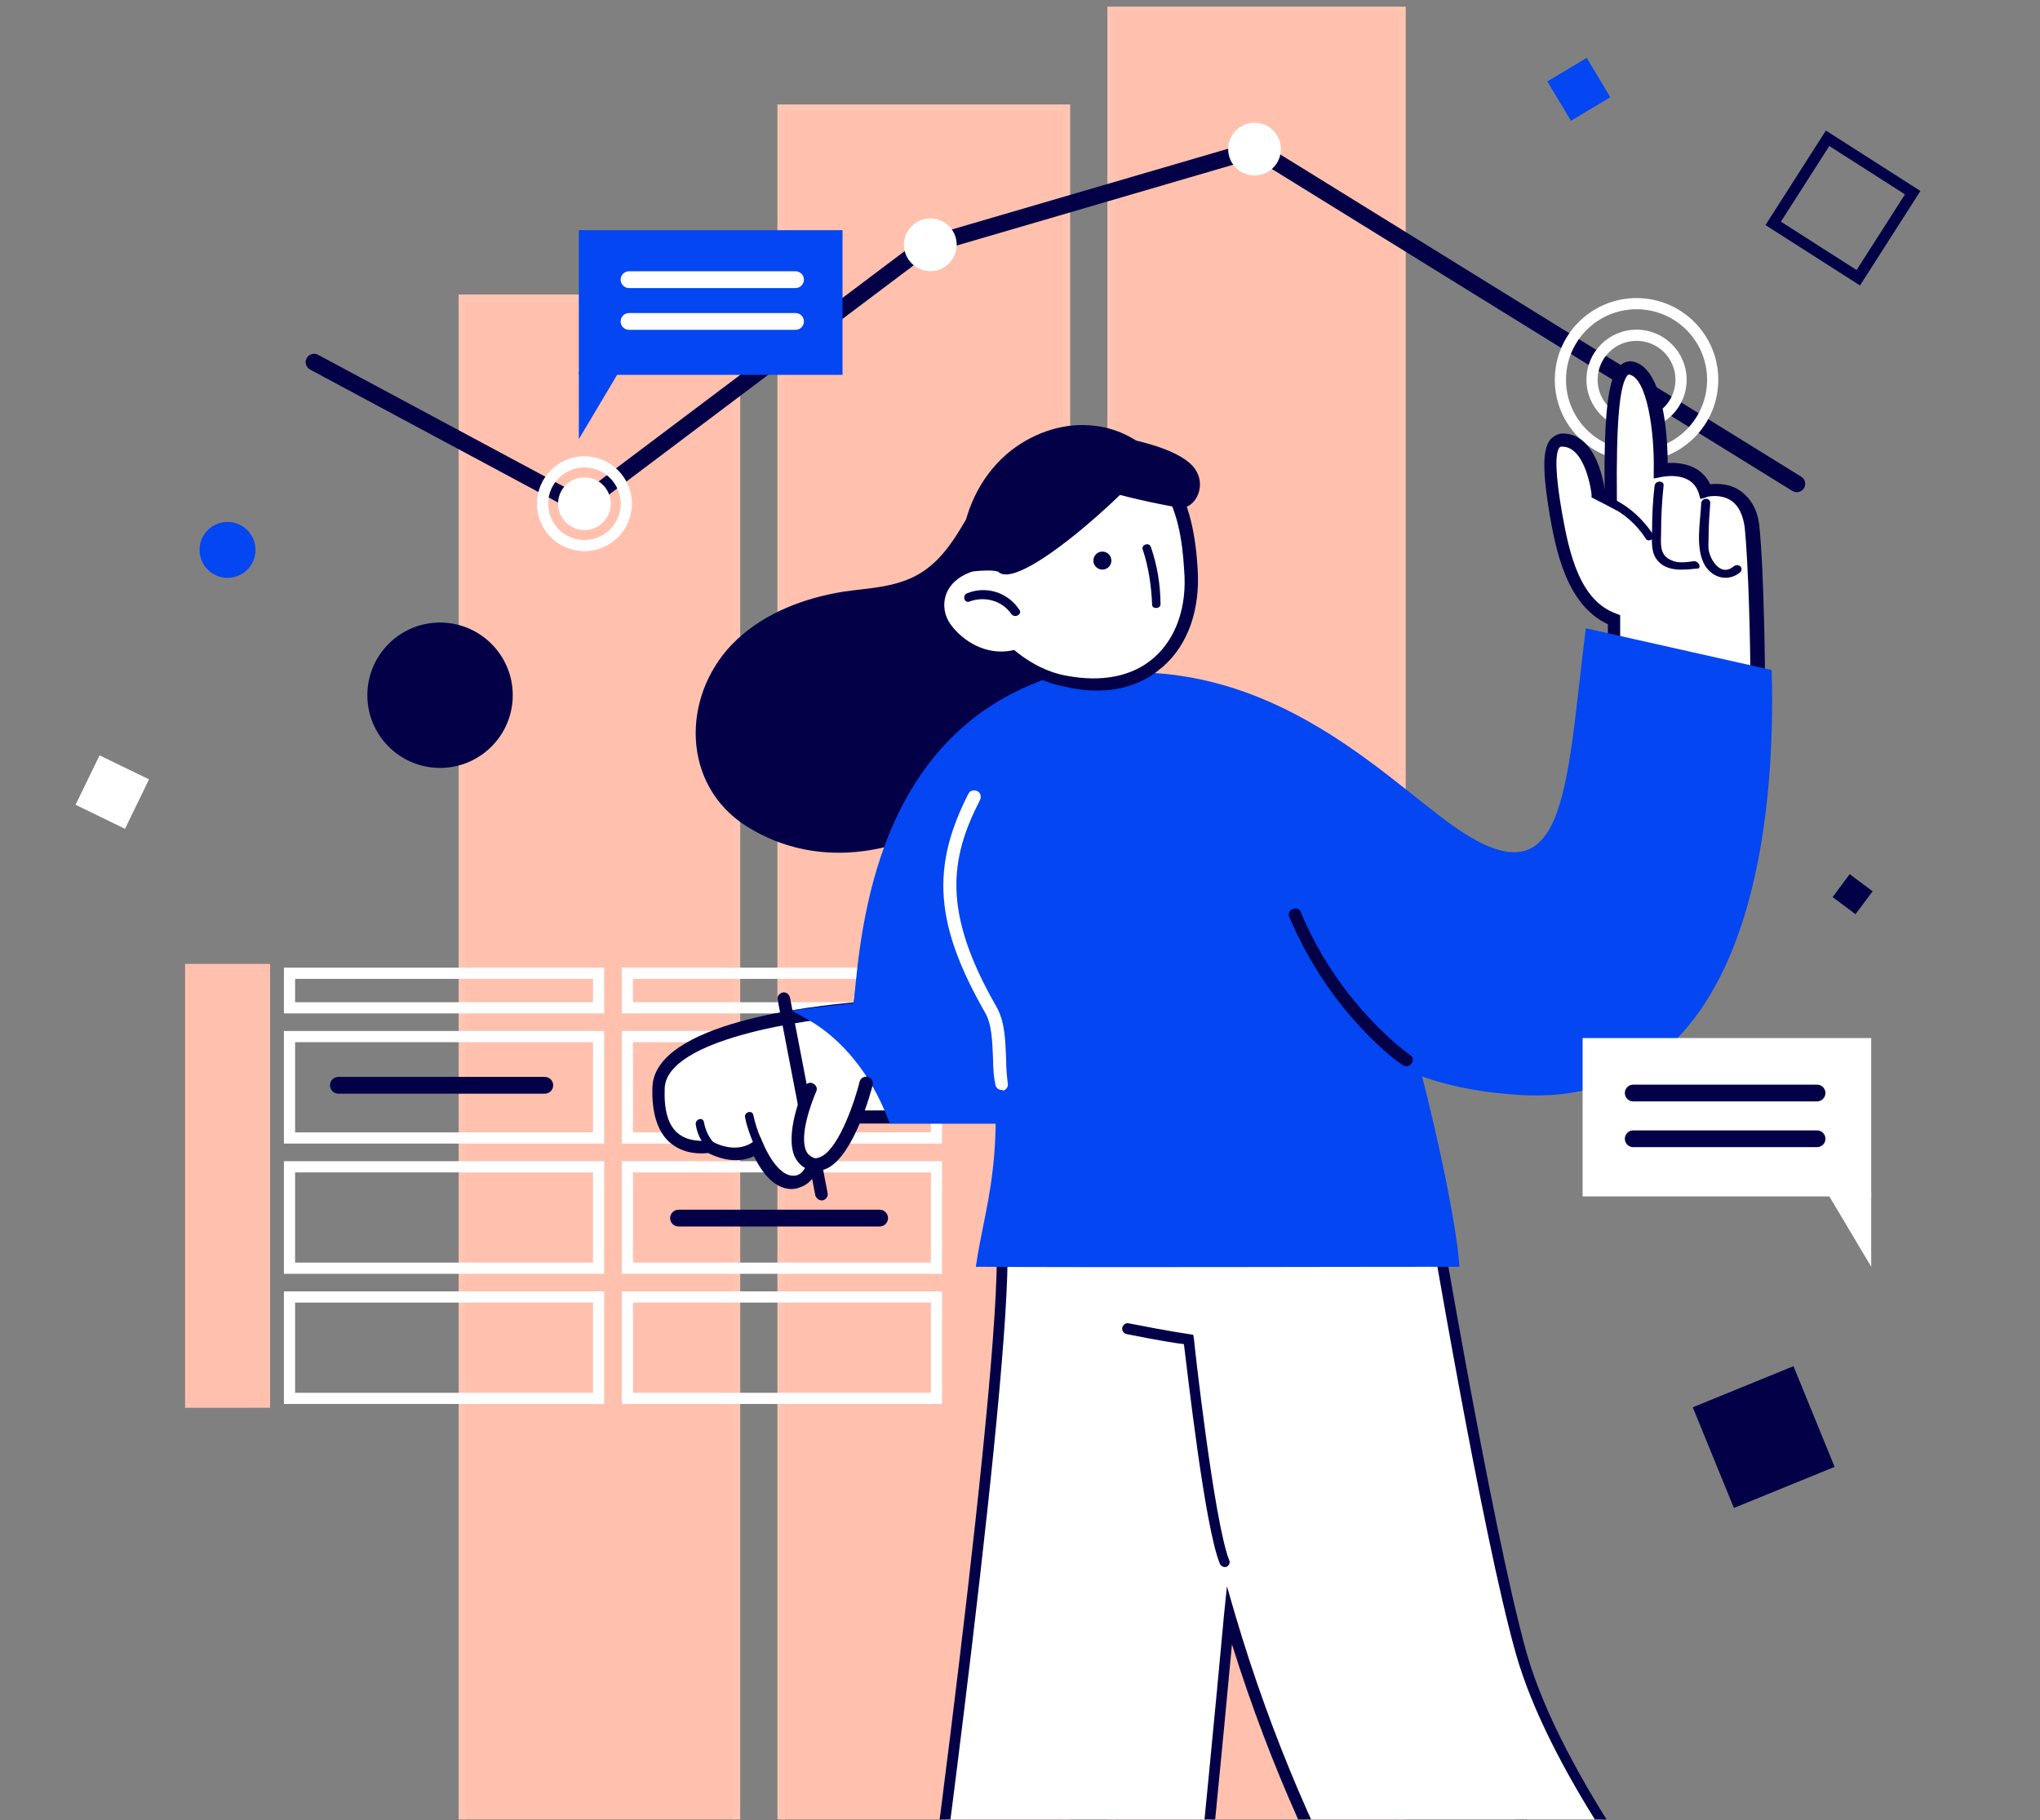
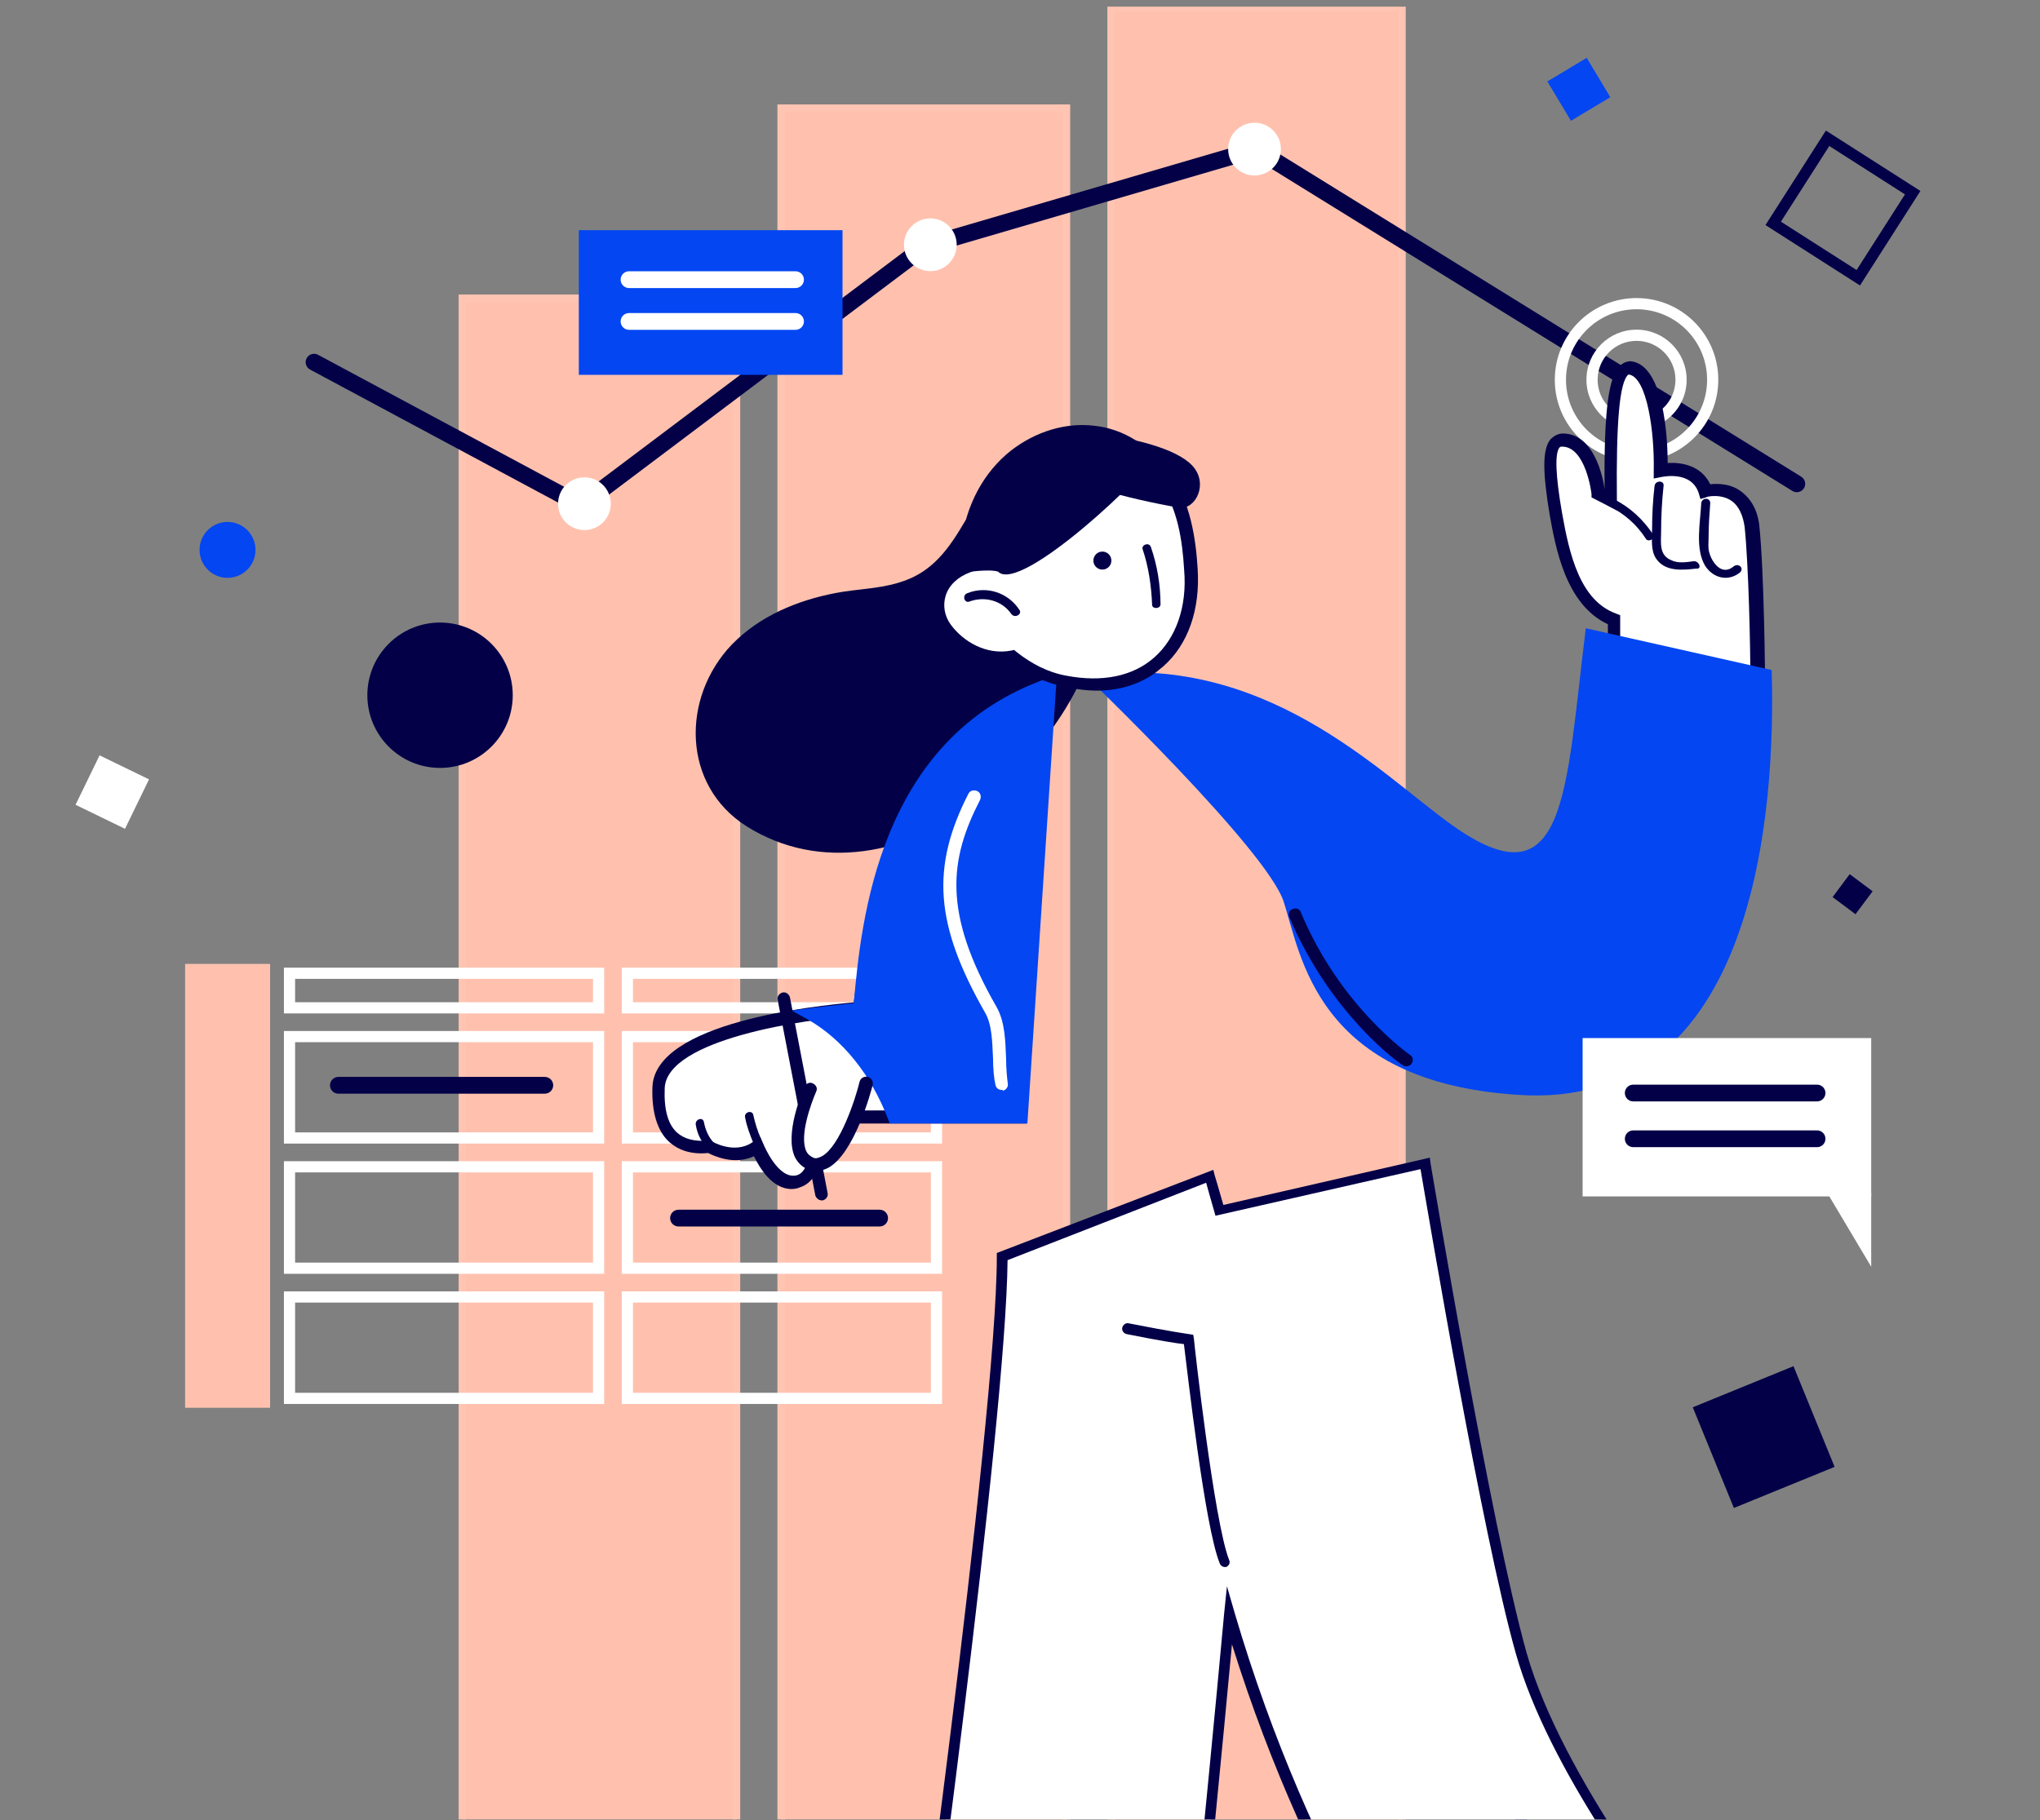
<svg xmlns="http://www.w3.org/2000/svg" width="270" height="241" viewBox="0 0 270 241" fill="none">
  <rect x="0" y="0" width="270" height="241" fill="#808080" stroke="none" />
  <g clip-path="url(#clip0)">
    <rect x="61.202" y="39.488" width="36.269" height="259.805" fill="#FFC1AE" />
    <rect x="61.202" y="39.488" width="36.269" height="259.805" stroke="#FFC4B2" />
    <rect x="103.393" y="14.324" width="37.749" height="284.971" fill="#FFC1AE" />
    <rect x="103.393" y="14.324" width="37.749" height="284.971" stroke="#FFC4B2" />
    <rect x="147.064" y="1" width="38.49" height="298.295" fill="#FFC1AE" />
    <rect x="147.064" y="1" width="38.49" height="298.295" stroke="#FFC4B2" />
    <path fill-rule="evenodd" clip-rule="evenodd" d="M123.205 155.211H83.776V167.156H123.205V155.211ZM82.296 153.73V168.637H124.685V153.73H82.296Z" fill="white" />
    <path fill-rule="evenodd" clip-rule="evenodd" d="M123.205 172.445H83.776V184.391H123.205V172.445ZM82.296 170.965V185.871H124.685V170.965H82.296Z" fill="white" />
    <path fill-rule="evenodd" clip-rule="evenodd" d="M123.205 137.973H83.776V149.918H123.205V137.973ZM82.296 136.492V151.398H124.685V136.492H82.296Z" fill="white" />
    <path fill-rule="evenodd" clip-rule="evenodd" d="M123.205 129.59H83.776V132.685H123.205V129.59ZM82.296 128.109V134.165H124.685V128.109H82.296Z" fill="white" />
    <path fill-rule="evenodd" clip-rule="evenodd" d="M78.486 155.211H39.057V167.156H78.486V155.211ZM37.577 153.73V168.637H79.966V153.73H37.577Z" fill="white" />
    <path fill-rule="evenodd" clip-rule="evenodd" d="M78.486 172.445H39.057V184.391H78.486V172.445ZM37.577 170.965V185.871H79.966V170.965H37.577Z" fill="white" />
    <path fill-rule="evenodd" clip-rule="evenodd" d="M78.486 137.973H39.057V149.918H78.486V137.973ZM37.577 136.492V151.398H79.966V136.492H37.577Z" fill="white" />
    <path fill-rule="evenodd" clip-rule="evenodd" d="M78.486 129.59H39.057V132.685H78.486V129.59ZM37.577 128.109V134.165H79.966V128.109H37.577Z" fill="white" />
    <rect x="25" y="128.109" width="10.248" height="57.761" fill="#FFC1AE" />
    <rect x="25" y="128.109" width="10.248" height="57.761" stroke="#FFC1AE" />
    <path d="M181.273 163.564C180.988 163.564 180.703 163.374 180.609 163.089C180.229 162.235 179.85 161.381 179.47 160.527C179.28 160.148 179.47 159.768 179.849 159.578C180.229 159.389 180.609 159.578 180.798 159.958C181.178 160.812 181.557 161.666 181.937 162.615C182.127 162.994 181.937 163.374 181.557 163.564C181.463 163.469 181.368 163.564 181.273 163.564Z" fill="#030047" />
    <path d="M208.315 255.508C208.031 255.508 207.841 255.413 207.651 255.129C206.702 253.516 205.753 251.713 204.804 249.815C204.615 249.435 204.804 249.056 205.089 248.866C205.469 248.676 205.848 248.866 206.038 249.151C206.987 251.049 207.936 252.756 208.885 254.37C209.074 254.749 208.979 255.129 208.6 255.318C208.505 255.413 208.41 255.508 208.315 255.508ZM202.812 244.786C202.527 244.786 202.242 244.596 202.148 244.406C201.294 242.604 200.535 240.801 199.681 238.903C199.491 238.523 199.681 238.144 200.06 237.954C200.44 237.764 200.819 237.954 201.009 238.334C201.768 240.231 202.622 242.034 203.381 243.837C203.571 244.217 203.381 244.596 203.002 244.786C203.002 244.691 202.907 244.786 202.812 244.786ZM198.162 233.684C197.878 233.684 197.593 233.494 197.498 233.21C196.834 231.407 196.265 229.509 195.6 227.422C195.506 227.042 195.695 226.663 196.075 226.568C196.454 226.473 196.834 226.663 196.929 227.042C197.498 229.035 198.162 231.027 198.732 232.735C198.827 233.115 198.637 233.494 198.352 233.684C198.352 233.589 198.257 233.684 198.162 233.684ZM194.841 222.108C194.557 222.108 194.272 221.918 194.177 221.539C193.703 219.736 193.323 217.743 192.849 215.656C192.754 215.276 193.038 214.897 193.418 214.802C193.798 214.707 194.177 214.992 194.272 215.371C194.746 217.459 195.126 219.451 195.6 221.254C195.695 221.634 195.411 222.013 195.031 222.108C194.936 222.108 194.841 222.108 194.841 222.108ZM192.374 210.247C191.995 210.247 191.71 209.963 191.71 209.678C191.331 207.685 190.951 205.788 190.666 203.795C190.571 203.415 190.856 203.036 191.236 202.941C191.615 202.846 191.995 203.131 192.09 203.51C192.469 205.503 192.754 207.496 193.133 209.393C193.228 209.773 192.944 210.152 192.564 210.247C192.469 210.247 192.469 210.247 192.374 210.247ZM190.287 198.481C189.907 198.481 189.623 198.197 189.623 197.912C189.243 195.919 188.863 193.927 188.579 192.029C188.484 191.649 188.769 191.27 189.148 191.175C189.528 191.08 189.907 191.365 190.002 191.744C190.382 193.737 190.761 195.729 191.046 197.722C191.141 198.102 190.856 198.481 190.477 198.576C190.287 198.386 190.287 198.481 190.287 198.481ZM188.009 186.62C187.725 186.62 187.345 186.431 187.345 186.051C186.871 183.964 186.491 182.066 186.017 180.168C185.922 179.789 186.207 179.409 186.586 179.314C186.966 179.219 187.345 179.504 187.44 179.883C187.915 181.781 188.294 183.679 188.769 185.766C188.863 186.146 188.579 186.526 188.199 186.62C188.104 186.62 188.009 186.62 188.009 186.62ZM185.163 174.949C184.878 174.949 184.594 174.76 184.499 174.475C183.929 172.482 183.36 170.584 182.696 168.782C182.601 168.402 182.791 168.023 183.17 167.833C183.55 167.738 183.929 167.928 184.119 168.307C184.688 170.11 185.353 172.103 185.922 174.095C186.017 174.475 185.827 174.854 185.448 174.949C185.353 174.854 185.258 174.949 185.163 174.949Z" fill="#030047" />
    <path fill-rule="evenodd" clip-rule="evenodd" d="M166.401 18.562L238.397 63.108C238.918 63.431 239.079 64.115 238.757 64.637C238.434 65.158 237.75 65.319 237.228 64.997L166.074 20.972L123.003 33.564L76.986 68.208L41.041 48.927C40.501 48.637 40.298 47.964 40.587 47.424C40.877 46.883 41.55 46.68 42.091 46.97L76.785 65.58L121.991 31.547L166.401 18.562Z" fill="#030047" />
    <path fill-rule="evenodd" clip-rule="evenodd" d="M88.693 161.263C88.693 160.649 89.19 160.152 89.803 160.152H116.422C117.035 160.152 117.532 160.649 117.532 161.263C117.532 161.876 117.035 162.373 116.422 162.373H89.803C89.19 162.373 88.693 161.876 88.693 161.263Z" fill="#030047" />
    <path fill-rule="evenodd" clip-rule="evenodd" d="M43.676 143.681C43.676 143.067 44.173 142.57 44.786 142.57H72.108C72.721 142.57 73.218 143.067 73.218 143.681C73.218 144.294 72.721 144.791 72.108 144.791H44.786C44.173 144.791 43.676 144.294 43.676 143.681Z" fill="#030047" />
    <rect width="34.9" height="19.152" transform="matrix(1 -8.74228e-08 -8.74228e-08 -1 76.61 49.625)" fill="#0346F2" />
-     <path d="M76.61 58.137L76.61 49.199L81.93 49.199L76.61 58.137Z" fill="#0346F2" />
    <path fill-rule="evenodd" clip-rule="evenodd" d="M82.143 37.024C82.143 36.411 82.64 35.914 83.253 35.914H105.292C105.905 35.914 106.402 36.411 106.402 37.024C106.402 37.638 105.905 38.135 105.292 38.135H83.253C82.64 38.135 82.143 37.638 82.143 37.024Z" fill="white" />
    <path fill-rule="evenodd" clip-rule="evenodd" d="M82.143 42.556C82.143 41.942 82.64 41.445 83.253 41.445H105.292C105.905 41.445 106.402 41.942 106.402 42.556C106.402 43.169 105.905 43.666 105.292 43.666H83.253C82.64 43.666 82.143 43.169 82.143 42.556Z" fill="white" />
    <path fill-rule="evenodd" clip-rule="evenodd" d="M216.601 55.426C219.446 55.426 221.752 53.12 221.752 50.276C221.752 47.431 219.446 45.125 216.601 45.125C213.756 45.125 211.45 47.431 211.45 50.276C211.45 53.12 213.756 55.426 216.601 55.426ZM216.601 56.907C220.263 56.907 223.232 53.938 223.232 50.276C223.232 46.613 220.263 43.645 216.601 43.645C212.939 43.645 209.97 46.613 209.97 50.276C209.97 53.938 212.939 56.907 216.601 56.907Z" fill="white" />
    <path fill-rule="evenodd" clip-rule="evenodd" d="M216.601 59.619C221.759 59.619 225.94 55.438 225.94 50.28C225.94 45.122 221.759 40.941 216.601 40.941C211.444 40.941 207.263 45.122 207.263 50.28C207.263 55.438 211.444 59.619 216.601 59.619ZM216.601 61.099C222.576 61.099 227.42 56.255 227.42 50.28C227.42 44.305 222.576 39.461 216.601 39.461C210.626 39.461 205.782 44.305 205.782 50.28C205.782 56.255 210.626 61.099 216.601 61.099Z" fill="white" />
    <circle cx="166.039" cy="19.74" r="3.49" fill="white" />
    <circle cx="123.132" cy="32.404" r="3.49" fill="white" />
    <circle cx="77.35" cy="66.685" r="3.49" fill="white" />
-     <path fill-rule="evenodd" clip-rule="evenodd" d="M77.35 71.49C80.002 71.49 82.152 69.34 82.152 66.688C82.152 64.036 80.002 61.887 77.35 61.887C74.698 61.887 72.549 64.036 72.549 66.688C72.549 69.34 74.698 71.49 77.35 71.49ZM77.35 72.97C80.82 72.97 83.632 70.158 83.632 66.688C83.632 63.219 80.82 60.406 77.35 60.406C73.881 60.406 71.068 63.219 71.068 66.688C71.068 70.158 73.881 72.97 77.35 72.97Z" fill="white" />
    <path d="M201.481 218.827C196.642 201.748 188.767 154.02 188.767 154.02L161.534 160.282C160.775 157.53 160.206 155.822 160.206 155.822L132.689 166.355C132.689 188.558 120.353 276.993 120.353 276.993L156.031 282.022C156.031 282.022 160.111 243.403 162.768 213.893C172.826 248.242 189.81 273.292 196.642 277.562L222.641 256.213C222.641 256.118 206.226 235.907 201.481 218.827Z" fill="white" />
    <path d="M156.697 282.782L119.501 277.563L119.596 276.899C119.691 276.045 131.931 188.18 131.931 166.356V165.882L160.587 154.875L160.777 155.634C160.777 155.634 161.251 157.152 161.915 159.524L189.243 153.262L189.338 154.021C189.433 154.495 197.308 201.939 202.052 218.828C206.797 235.529 223.022 255.645 223.117 255.834L223.592 256.404L196.644 278.512L196.17 278.228C189.622 274.242 173.397 250.805 163.054 217.69C160.397 246.346 156.697 281.833 156.602 282.213L156.697 282.782ZM121.114 276.33L155.368 281.074C155.938 275.571 159.543 240.652 162.01 213.705L162.39 210.004L163.434 213.61C173.397 247.484 189.717 271.775 196.549 276.52L221.599 255.929C218.942 252.513 204.994 234.39 200.629 218.923C196.17 203.172 189.053 160.853 188.009 154.78L160.872 160.948L160.682 160.283C160.207 158.575 159.828 157.342 159.638 156.583L133.354 166.831C133.165 188.465 122.253 267.98 121.114 276.33Z" fill="#030047" />
    <path d="M162.104 207.456C161.819 207.456 161.534 207.266 161.44 206.981C159.447 202.142 157.17 181.646 156.695 177.946C155.746 177.851 153.374 177.471 149.104 176.617C148.725 176.523 148.44 176.143 148.535 175.764C148.63 175.384 149.009 175.099 149.389 175.194C155.177 176.333 157.359 176.617 157.359 176.617L157.929 176.712L158.024 177.282C158.024 177.566 160.681 201.478 162.673 206.507C162.863 206.886 162.673 207.266 162.294 207.456C162.294 207.456 162.199 207.456 162.104 207.456Z" fill="#030047" />
    <path d="M96.858 85.333C100.542 81.54 105.527 79.481 110.62 78.506C113.438 77.964 116.364 77.964 119.073 77.097C123.407 75.797 125.575 72.654 127.742 68.97C130.776 63.985 139.12 67.669 136.086 72.654C135.869 72.979 135.761 73.196 135.544 73.521C135.761 73.629 135.978 73.738 136.195 73.954C137.495 74.496 138.579 75.58 139.445 77.531C139.554 77.856 139.771 78.181 139.879 78.614C142.371 78.722 146.489 74.821 146.272 77.964C145.08 99.529 118.314 121.635 98.808 109.39C90.248 103.972 90.139 92.376 96.858 85.333Z" fill="#030047" />
    <path d="M232.641 90.44C232.641 90.44 232.533 75.919 231.883 69.634C231.233 63.674 225.706 64.974 225.706 64.974C224.406 61.181 219.746 62.265 219.746 62.265C219.746 62.265 219.963 49.478 215.845 48.719C213.352 48.286 213.027 56.522 213.136 66.166L211.402 65.299C211.402 65.299 210.643 58.147 206.634 58.147C204.467 58.147 204.9 62.807 205.767 67.9C206.634 73.102 208.151 79.929 213.461 81.879C213.461 83.396 213.461 84.913 213.461 86.322L232.641 90.44Z" fill="white" />
    <path d="M233.507 91.527L212.809 87.193V86.543C212.809 85.351 212.809 84.05 212.809 82.642C207.174 80.041 205.874 72.347 205.115 68.229C204.14 62.377 204.14 59.451 205.223 58.151C205.657 57.718 206.199 57.392 206.849 57.392C210.967 57.392 212.159 63.136 212.375 64.761C212.267 54.25 212.917 49.59 214.543 48.29C214.976 47.965 215.518 47.748 216.06 47.856C220.178 48.615 220.719 57.718 220.719 61.294C222.562 61.185 225.162 61.619 226.354 64.111C227.33 64.003 229.064 64.003 230.472 65.086C231.773 66.062 232.64 67.579 232.856 69.638C233.507 75.923 233.615 89.902 233.615 90.552L233.507 91.527ZM214.434 85.784L231.664 89.36C231.664 85.892 231.448 74.948 230.906 69.746C230.689 68.229 230.147 67.037 229.28 66.387C227.872 65.303 225.813 65.737 225.813 65.845L225.054 66.062L224.837 65.303C223.862 62.269 220.069 63.136 219.961 63.136L218.877 63.352V62.269C218.986 57.284 218.01 50.024 215.626 49.59H215.518C214.326 50.566 213.893 56.092 214.001 66.17V67.579L210.642 65.845V65.412C210.642 65.303 209.883 59.126 206.74 59.126C206.632 59.126 206.524 59.126 206.415 59.235C205.765 59.993 205.874 62.919 206.74 67.904C207.716 73.43 209.124 79.499 213.892 81.233L214.434 81.45V81.991C214.434 83.292 214.434 84.592 214.434 85.784Z" fill="#030047" />
    <path d="M209.885 83.176C207.176 104.957 207.393 120.128 192.113 109.183C182.577 102.356 167.298 86.102 143.674 89.461C143.674 89.461 167.623 112.434 169.898 119.37C172.174 126.305 174.125 143.21 200.891 144.944C232.642 147.111 235.026 106.799 234.484 88.702L209.885 83.176Z" fill="#0346F2" />
    <path d="M224.187 74.296C223.32 74.405 222.128 74.621 221.261 74.188C219.527 73.538 219.852 71.804 219.852 70.395C219.852 68.336 219.961 66.386 220.178 64.327C220.286 63.568 219.094 63.568 218.986 64.327C218.769 66.169 218.66 68.12 218.66 69.962C218.66 71.262 218.444 72.888 219.202 73.971C220.394 75.705 222.67 75.488 224.512 75.272C225.271 75.38 224.946 74.296 224.187 74.296Z" fill="#030047" />
    <path d="M229.499 74.948C227.873 76.357 226.573 74.406 226.248 73.214C226.031 72.564 226.139 71.806 226.139 71.047C226.139 69.53 226.248 68.121 226.356 66.604C226.356 65.846 225.272 65.846 225.164 66.604C225.056 69.097 224.297 72.672 225.706 74.948C226.79 76.574 228.74 77.007 230.257 75.815C230.907 75.273 230.149 74.515 229.499 74.948Z" fill="#030047" />
    <path d="M218.773 70.725C217.472 68.775 215.738 67.149 213.571 66.065C212.921 65.74 212.379 66.716 213.029 67.041C214.98 68.016 216.605 69.425 217.797 71.267C218.123 71.917 219.206 71.267 218.773 70.725Z" fill="#030047" />
    <path d="M137.821 91.094C120.049 101.28 114.739 123.712 113.872 133.573C113.872 133.573 87.539 135.307 87.323 144.084C87.106 150.586 90.14 152.32 93.933 151.887C93.933 151.887 97.292 153.946 100.218 151.995C100.218 151.995 102.385 157.63 105.745 156.438C109.104 155.246 107.479 147.985 107.479 147.985H135.22L137.821 91.094Z" fill="white" />
    <path d="M104.77 157.414C102.17 157.414 100.544 154.596 99.786 153.079C97.185 154.271 94.584 153.079 93.717 152.646C91.55 152.862 89.816 152.32 88.516 151.128C86.999 149.72 86.24 147.227 86.348 143.976C86.565 135.307 108.13 133.14 113.006 132.706C113.656 127.288 117.449 101.606 137.28 90.227L138.58 89.469L135.871 148.744H108.346C108.78 151.02 109.213 156.113 105.854 157.197C105.637 157.305 105.204 157.414 104.77 157.414ZM100.653 150.587L101.086 151.562C101.086 151.562 103.037 156.33 105.529 155.571C107.696 154.813 107.046 149.828 106.613 148.094L106.396 147.011H134.354L136.847 92.611C117.774 104.531 114.957 130.647 114.632 133.682L114.523 134.44H113.765C106.613 134.874 88.191 137.583 87.974 144.085C87.865 146.902 88.407 148.853 89.599 149.936C90.575 150.803 91.875 151.128 93.717 151.02H94.042L94.259 151.128C94.259 151.128 97.185 152.862 99.569 151.237L100.653 150.587Z" fill="#030047" />
    <path d="M113.871 133.573C113.871 133.573 111.162 133.789 107.478 134.331C112.571 137.149 116.255 142.242 118.531 147.985H135.327L139.12 90.66C116.363 98.354 114.738 123.603 113.871 133.573Z" fill="#0346F2" />
    <path d="M135.978 148.74H117.773L117.556 148.198C115.28 142.238 111.487 137.578 106.936 134.977L104.769 133.785L107.261 133.46C109.862 133.135 112.029 132.918 113.005 132.81V132.702C113.98 122.19 116.147 97.591 138.687 89.789L139.879 89.356L135.978 148.74ZM118.965 147.006H134.353L138.037 91.848C117.664 99.65 115.605 122.84 114.738 132.81L114.63 134.327H113.871C113.871 134.327 112.246 134.435 109.754 134.76C113.655 137.578 116.906 141.804 118.965 147.006Z" fill="#0346F2" />
    <path d="M108.778 158.921C108.345 158.921 108.02 158.596 107.912 158.271L102.927 132.371C102.818 131.938 103.143 131.504 103.577 131.396C104.01 131.288 104.444 131.613 104.552 132.046L109.537 157.945C109.645 158.379 109.32 158.812 108.887 158.921H108.778Z" fill="#030047" />
    <path d="M107.481 144.188C107.481 144.188 103.58 152.857 107.697 154.049C111.707 155.241 114.85 143.43 114.85 143.43" fill="white" />
    <path d="M108.132 155.026C107.806 155.026 107.59 155.026 107.265 154.918C106.398 154.701 105.639 154.051 105.206 153.184C103.797 150.15 106.181 144.515 106.506 143.864C106.723 143.431 107.156 143.214 107.59 143.431C108.023 143.648 108.24 144.081 108.023 144.515C107.373 146.032 105.748 150.366 106.723 152.425C106.94 152.859 107.265 153.075 107.698 153.292C108.023 153.4 108.348 153.292 108.782 153.075C111.166 151.775 113.225 145.49 113.767 143.214C113.875 142.781 114.308 142.456 114.85 142.564C115.284 142.672 115.609 143.106 115.5 143.648C115.284 144.515 113.116 152.642 109.649 154.592C109.215 154.809 108.673 155.026 108.132 155.026Z" fill="#030047" />
    <path d="M100.684 150.681C100.25 149.706 99.925 148.622 99.709 147.647C99.6 146.888 98.408 147.213 98.625 147.972C98.842 149.164 99.275 150.247 99.709 151.331C100.034 151.873 101.009 151.331 100.684 150.681Z" fill="#030047" />
    <path d="M94.577 151.394C93.819 150.635 93.385 149.66 93.169 148.576C93.06 147.818 91.977 148.143 92.085 148.901C92.302 150.202 92.844 151.285 93.819 152.152C94.361 152.694 95.119 151.936 94.577 151.394Z" fill="#030047" />
-     <path d="M129.154 167.707C147.034 167.815 175.691 167.707 193.159 167.707C192.617 157.845 182.361 113.416 173.259 104.747C162.747 94.777 159.171 90.66 148.118 89.468C133.488 87.95 123.302 100.846 129.154 127.395C134.355 150.694 130.454 158.496 129.154 167.707Z" fill="#0346F2" />
    <path d="M132.62 144.298C132.187 144.298 131.862 144.082 131.753 143.648C131.537 142.673 131.428 141.373 131.428 140.072C131.32 138.013 131.32 135.629 130.345 134.004C123.734 122.409 123.193 114.823 128.177 105.07C128.394 104.637 128.936 104.528 129.369 104.745C129.803 104.962 129.911 105.504 129.695 105.937C125.685 113.739 124.71 120.783 131.862 133.245C133.054 135.304 133.054 137.905 133.162 140.18C133.162 141.373 133.271 142.565 133.379 143.431C133.487 143.865 133.162 144.298 132.729 144.407C132.729 144.298 132.729 144.298 132.62 144.298Z" fill="white" />
    <path d="M186.151 141.161C185.935 141.161 185.826 141.161 185.718 141.052C185.284 140.836 176.182 134.442 170.655 121.438C170.438 121.005 170.655 120.463 171.089 120.355C171.522 120.138 172.064 120.355 172.172 120.788C177.374 133.25 186.476 139.535 186.585 139.644C187.018 139.86 187.127 140.402 186.801 140.836C186.693 141.052 186.368 141.161 186.151 141.161Z" fill="#030047" />
    <path d="M127.99 74.996C127.965 74.123 127.94 73.25 128.101 72.263C128.101 72.263 128.101 72.263 128.044 72.171C129.075 63.038 136.499 56.48 144.646 57.351C148.57 57.751 151.784 60.106 154.092 63.268C156.57 66.707 157.29 71.218 157.599 75.472C158.299 84.945 152.425 92.588 140.998 90.291C138.43 89.826 136.042 88.617 134.004 86.94C130.367 87.635 126.896 85.69 125.075 83.12C123.028 80.18 124.264 76.38 127.99 74.996Z" fill="white" />
    <path d="M152.22 89.539C152.867 89.144 153.366 88.713 153.957 88.226C157.263 85.322 158.865 80.664 158.511 75.295C158.278 71.376 157.574 66.474 154.87 62.665C152.28 59.041 148.732 56.762 144.808 56.363C140.976 55.907 137.045 57.162 133.848 59.619C130.151 62.508 127.805 66.985 127.245 71.895C127.214 72.676 127.182 73.457 127.15 74.238C125.372 75.068 124.081 76.49 123.443 78.149C122.861 79.9 123.265 81.811 124.373 83.42C126.194 85.99 129.685 88.177 133.769 87.59C135.9 89.21 138.287 90.42 140.855 90.885C145.323 91.968 149.166 91.401 152.22 89.539ZM136.416 60.084C138.914 58.561 141.771 57.834 144.58 58.279C147.965 58.626 151.102 60.648 153.41 63.809C155.888 67.248 156.495 71.574 156.728 75.494C157.134 80.323 155.641 84.534 152.741 87.064C149.934 89.537 145.87 90.365 141.124 89.452C138.705 89.023 136.466 87.85 134.485 86.266L134.223 86.044L133.889 86.121C130.493 86.796 127.412 84.867 125.817 82.666C124.991 81.52 124.777 80.128 125.158 78.88C125.575 77.483 126.794 76.359 128.351 75.79L128.962 75.544L128.958 74.912C128.877 73.947 128.908 73.166 129.032 72.329C129.576 67.809 131.666 63.742 134.992 61.079C135.398 60.705 135.861 60.422 136.416 60.084Z" fill="#030047" />
    <path d="M134.446 60.392C137.366 58.104 140.907 56.834 144.646 57.346C149.706 57.941 155.607 59.293 157.798 61.637C159.989 63.982 158.286 67.432 156.128 67.225C149.169 66.011 141.162 63.913 134.446 60.392Z" fill="#030047" />
    <path d="M145.326 75.257C144.75 74.938 144.542 74.213 144.862 73.637C145.181 73.061 145.906 72.853 146.482 73.172C147.058 73.491 147.266 74.217 146.947 74.793C146.628 75.368 145.902 75.576 145.326 75.257Z" fill="#030047" />
    <path d="M153.598 79.941C153.58 77.413 153.171 74.87 152.336 72.46C152.126 71.699 150.996 72.135 151.242 72.746C152.02 75.064 152.373 77.515 152.483 79.986C152.395 80.674 153.659 80.665 153.598 79.941Z" fill="#030047" />
    <path d="M134.888 80.691C133.385 78.434 130.535 77.507 127.996 78.547C127.292 78.85 127.671 79.888 128.283 79.642C130.359 78.883 132.649 79.517 133.87 81.311C134.357 81.903 135.375 81.282 134.888 80.691Z" fill="#030047" />
    <path d="M132.085 75.672C135.118 78.773 152.8 61.771 152.107 61.051C149.993 59.041 147.493 57.646 144.554 57.407C136.408 56.536 125.752 63.414 127.569 75.76C127.718 75.796 130.837 75.291 132.085 75.672Z" fill="#030047" />
    <rect x="247.66" y="158.391" width="38.197" height="20.962" transform="rotate(-180 247.66 158.391)" fill="white" />
    <path d="M247.66 167.703L247.66 157.921L241.837 157.921L247.66 167.703Z" fill="white" />
    <path fill-rule="evenodd" clip-rule="evenodd" d="M241.604 144.704C241.604 144.091 241.107 143.594 240.494 143.594H216.163C215.55 143.594 215.053 144.091 215.053 144.704C215.053 145.317 215.55 145.814 216.163 145.814H240.494C241.107 145.814 241.604 145.317 241.604 144.704Z" fill="#030047" />
    <path fill-rule="evenodd" clip-rule="evenodd" d="M241.604 150.763C241.604 150.149 241.107 149.652 240.494 149.652H216.163C215.55 149.652 215.053 150.149 215.053 150.763C215.053 151.376 215.55 151.873 216.163 151.873H240.494C241.107 151.873 241.604 151.376 241.604 150.763Z" fill="#030047" />
    <rect x="13.18" y="100" width="7.276" height="7.276" transform="rotate(25.917 13.18 100)" fill="white" />
    <rect x="204.798" y="10.781" width="6.072" height="6.072" transform="rotate(-30.919 204.798 10.781)" fill="#0346F2" />
    <path fill-rule="evenodd" clip-rule="evenodd" d="M252.128 25.732L242.112 19.33L235.71 29.346L245.726 35.748L252.128 25.732ZM241.662 17.285L233.665 29.796L246.176 37.792L254.173 25.282L241.662 17.285Z" fill="#030047" />
    <circle cx="58.242" cy="92.04" r="9.622" fill="#030047" />
    <rect x="244.812" y="115.73" width="3.787" height="3.787" transform="rotate(36.722 244.812 115.73)" fill="#030047" />
    <rect x="224.043" y="186.309" width="14.399" height="14.399" transform="rotate(-22.207 224.043 186.309)" fill="#030047" />
    <circle cx="30.114" cy="72.799" r="3.701" fill="#0346F2" />
  </g>
  <defs>
    <clipPath id="clip0">
      <rect width="270" height="240" fill="white" transform="translate(0 0.879)" />
    </clipPath>
  </defs>
</svg>